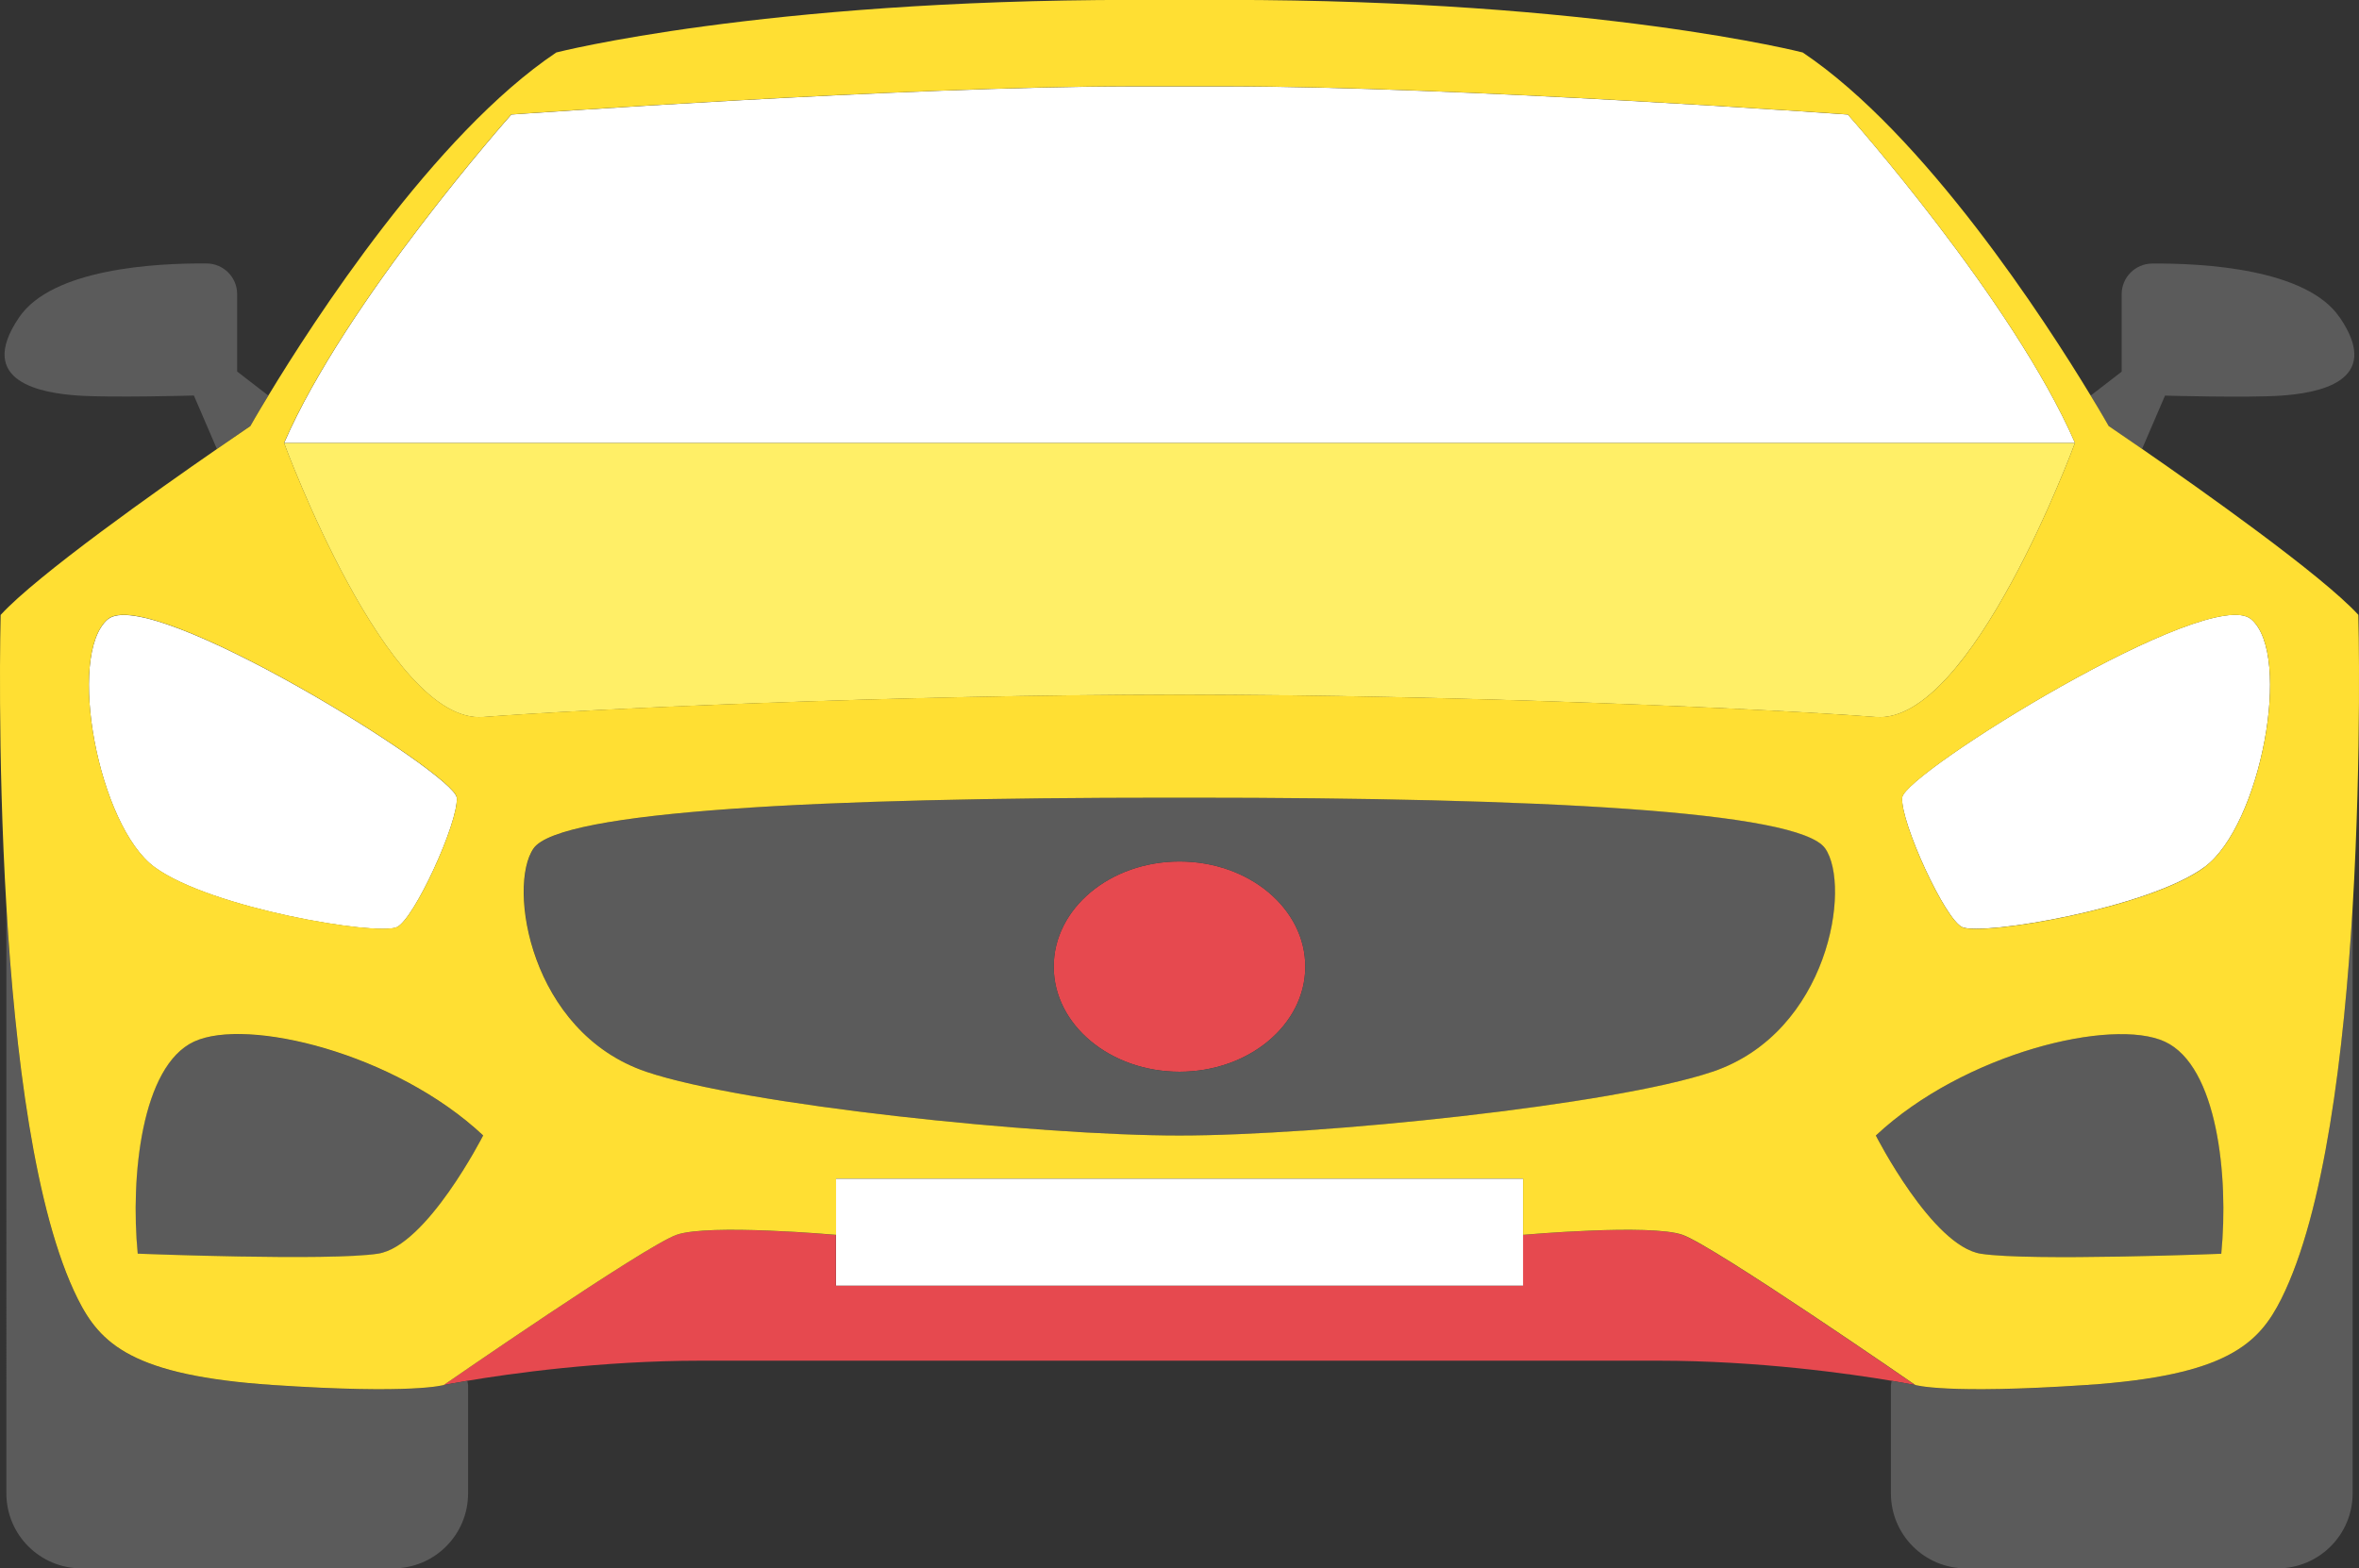
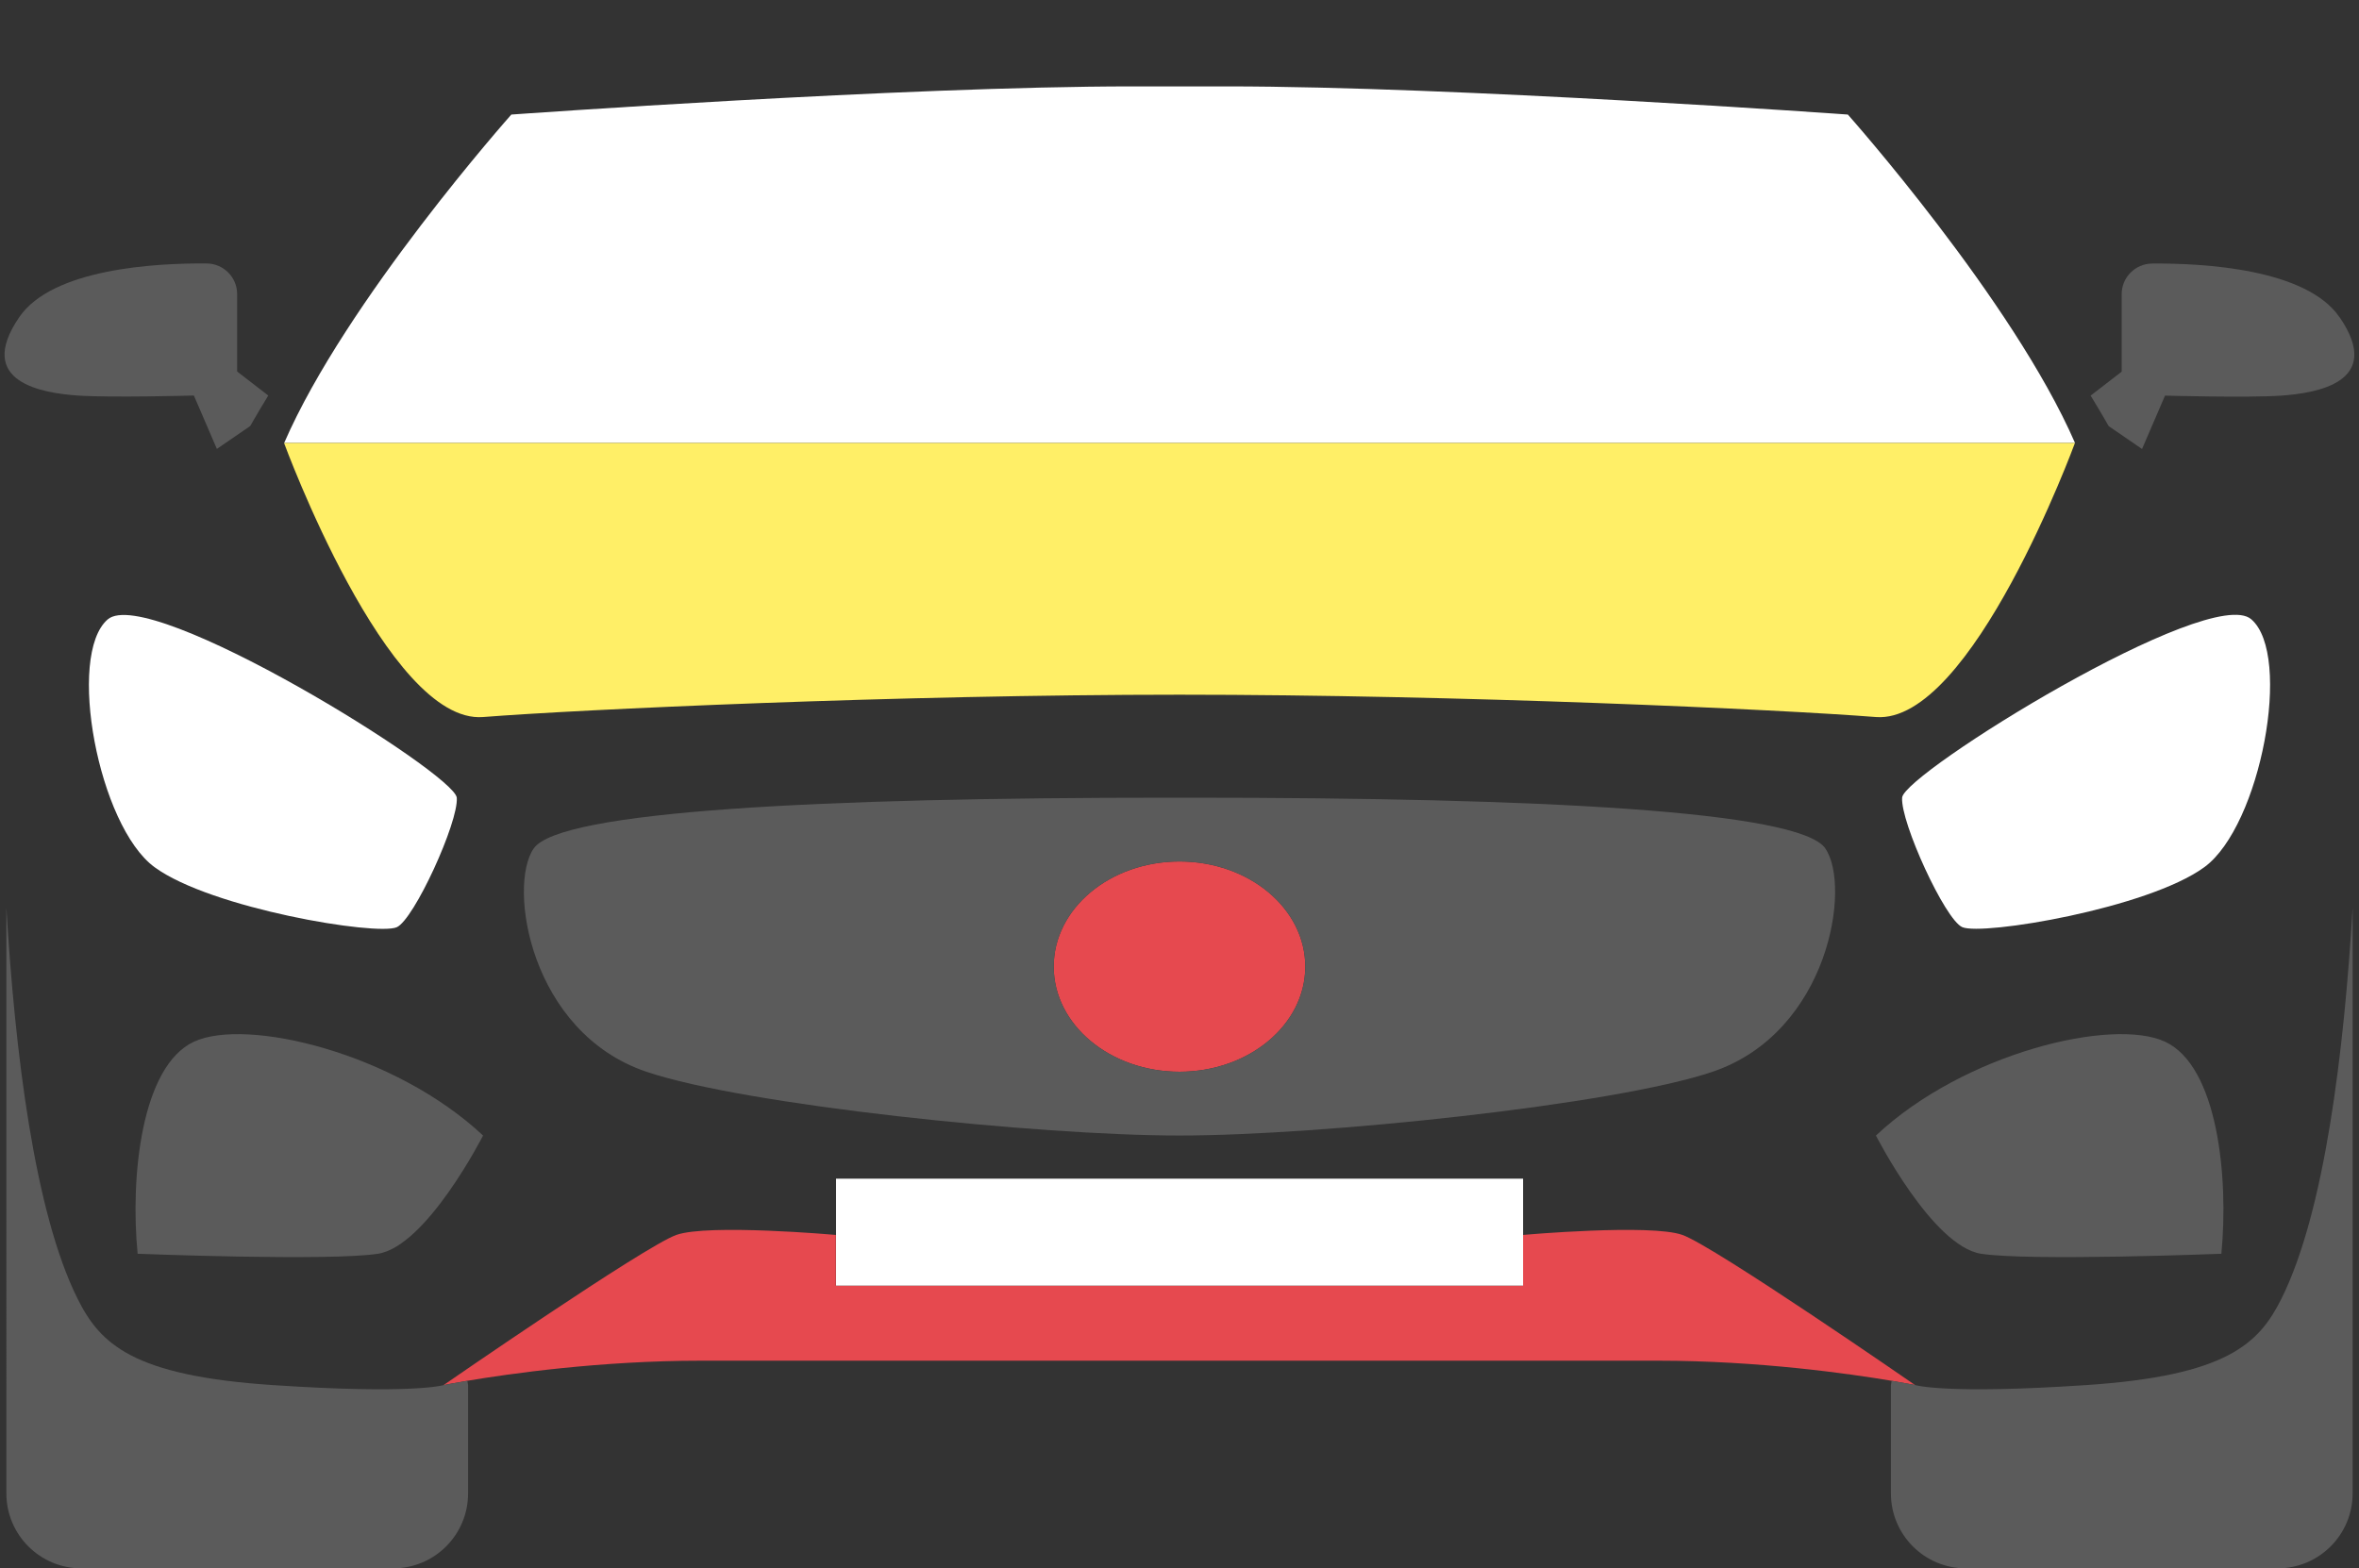
<svg xmlns="http://www.w3.org/2000/svg" id="_イヤー_2" width="262.92" height="174.83" viewBox="0 0 262.92 174.83">
  <rect x="0" y="0" width="262.92" height="174.83" fill="#333333" stroke="none" />
  <defs>
    <style>.cls-1{fill:#fff;}.cls-2{fill:#ffef67;}.cls-3{fill:#ffdf33;}.cls-4{fill:#e6494f;}.cls-5{fill:#5b5b5b;}</style>
  </defs>
  <g id="_定デザイン">
    <g>
      <path class="cls-4" d="M213.47,154.4s-.95-.19-2.64-.48c-4.64-.78-14.82-2.24-26.03-2.24H78.11c-11.21,0-21.39,1.46-26.03,2.24-1.68,.28-2.64,.48-2.64,.48,0,0,22.39-15.48,25.94-16.74,3.56-1.26,17.78,0,17.78,0v5.65h76.57v-5.65s14.23-1.26,17.78,0c3.56,1.26,25.94,16.74,25.94,16.74Z" />
      <polygon class="cls-1" points="169.75 137.66 169.75 143.31 133.76 143.31 129.16 143.31 93.18 143.31 93.18 137.66 93.18 131.39 129.16 131.39 133.76 131.39 169.75 131.39 169.75 137.66" />
      <ellipse class="cls-4" cx="131.46" cy="107.75" rx="14.02" ry="11.72" />
      <path class="cls-1" d="M250.92,69.04c4.6,3.98,1.05,23.01-5.23,27.62-6.28,4.6-24.75,7.67-26.99,6.69-1.92-.84-6.9-11.72-6.7-14.44,.21-2.72,34.31-23.85,38.91-19.88Z" />
      <path class="cls-1" d="M50.91,88.92c.21,2.72-4.77,13.6-6.69,14.44-2.24,.98-20.71-2.09-26.99-6.69-6.28-4.6-9.83-23.64-5.23-27.62,4.6-3.98,38.71,17.16,38.91,19.88Z" />
      <path class="cls-1" d="M231.26,49.38H31.67c6.9-15.9,25.32-36.61,25.32-36.61,0,0,43.73-3.14,69.25-3.14h10.46c25.52,0,69.25,3.14,69.25,3.14,0,0,18.41,20.71,25.32,36.61Z" />
-       <path class="cls-5" d="M262.21,101.18v65.29c0,4.62-3.75,8.36-8.37,8.36h-34.73c-4.62,0-8.36-3.74-8.36-8.36v-12.07l.08-.48c1.68,.28,2.64,.48,2.64,.48,0,0,3.35,1.05,19.04,0,15.68-1.05,19.25-4.6,21.76-9.62,4.81-9.63,6.99-27.56,7.94-43.6Z" />
+       <path class="cls-5" d="M262.21,101.18v65.29c0,4.62-3.75,8.36-8.37,8.36h-34.73c-4.62,0-8.36-3.74-8.36-8.36v-12.07l.08-.48c1.68,.28,2.64,.48,2.64,.48,0,0,3.35,1.05,19.04,0,15.68-1.05,19.25-4.6,21.76-9.62,4.81-9.63,6.99-27.56,7.94-43.6" />
      <path class="cls-5" d="M241.3,116.12c5.86,2.72,7.11,15.06,6.28,23.64,0,0-21.34,.84-26.78,0-5.44-.84-11.72-13.18-11.72-13.18,9.83-9.21,26.36-13.18,32.22-10.46Z" />
      <path class="cls-5" d="M52.17,154.4v12.07c0,4.62-3.74,8.36-8.36,8.36H9.08c-4.62,0-8.37-3.74-8.37-8.36V101.18c.95,16.04,3.13,33.97,7.94,43.6,2.51,5.02,6.08,8.58,21.76,9.62,15.69,1.05,19.04,0,19.04,0,0,0,.95-.19,2.64-.48l.08,.48Z" />
      <path class="cls-5" d="M53.84,126.58s-6.28,12.34-11.72,13.18c-5.44,.84-26.78,0-26.78,0-.84-8.58,.42-20.92,6.28-23.64,5.86-2.72,22.39,1.26,32.22,10.46Z" />
      <path class="cls-5" d="M203.43,94.57c2.93,4.18,.43,20.49-12.55,24.9-10.97,3.72-43.73,7.11-59.42,7.11s-48.45-3.39-59.42-7.11c-12.98-4.4-15.48-20.71-12.55-24.9,2.93-4.18,32.01-5.65,70.72-5.65h2.51c38.71,0,67.79,1.46,70.72,5.65Zm-57.95,13.18c0-6.47-6.28-11.72-14.02-11.72s-14.02,5.25-14.02,11.72,6.28,11.72,14.02,11.72,14.02-5.25,14.02-11.72Z" />
      <path class="cls-5" d="M26.44,41.42l3.46,2.67c-1.3,2.13-2.01,3.4-2.01,3.4,0,0-1.46,.99-3.72,2.55l-2.56-5.95s-9.21,.26-12.97,0c-3.77-.27-11.51-1.41-6.49-8.74,3.7-5.4,15.15-6.03,20.9-5.98,1.87,.02,3.38,1.54,3.38,3.41v8.64Z" />
      <path class="cls-5" d="M260.76,35.36c5.02,7.32-2.72,8.47-6.49,8.74-3.77,.26-12.97,0-12.97,0l-2.56,5.95c-2.26-1.56-3.72-2.55-3.72-2.55,0,0-.71-1.27-2.01-3.4l3.46-2.67v-8.64c0-1.87,1.51-3.39,3.38-3.41,5.75-.05,17.2,.58,20.9,5.98Z" />
      <path class="cls-2" d="M31.67,49.38H231.26s-11.51,31.38-22.18,30.55c-10.67-.84-46.24-2.49-77.62-2.49s-66.95,1.65-77.62,2.49c-10.67,.84-22.18-30.55-22.18-30.55Z" />
-       <path class="cls-3" d="M29.91,44.09c4.96-8.2,18.46-29.1,32.09-38.24,0,0,22.8-5.86,64.23-5.86h10.46c41.42,0,64.23,5.86,64.23,5.86,13.63,9.14,27.13,30.04,32.09,38.24,1.3,2.13,2.01,3.4,2.01,3.4,0,0,1.46,.99,3.72,2.55,6.6,4.56,20.06,14.08,24.11,18.5,0,0,.39,15.21-.64,32.63-.95,16.04-3.13,33.97-7.94,43.6-2.51,5.02-6.08,8.58-21.76,9.62-15.69,1.05-19.04,0-19.04,0,0,0-22.39-15.48-25.94-16.74-3.56-1.26-17.78,0-17.78,0v-6.28H93.18v6.28s-14.23-1.26-17.78,0c-3.56,1.26-25.94,16.74-25.94,16.74,0,0-3.35,1.05-19.04,0-15.68-1.05-19.25-4.6-21.76-9.62-4.81-9.63-6.99-27.56-7.94-43.6C-.32,83.75,.07,68.55,.07,68.55c4.05-4.43,17.51-13.94,24.11-18.5,2.26-1.56,3.72-2.55,3.72-2.55,0,0,.71-1.27,2.01-3.4ZM56.98,12.76s-18.41,20.71-25.32,36.61c0,0,11.51,31.38,22.18,30.55,10.67-.84,46.24-2.49,77.62-2.49s66.95,1.65,77.62,2.49c10.67,.84,22.18-30.55,22.18-30.55-6.9-15.9-25.32-36.61-25.32-36.61,0,0-43.73-3.14-69.25-3.14h-10.46c-25.52,0-69.25,3.14-69.25,3.14ZM245.69,96.66c6.28-4.6,9.83-23.64,5.23-27.62s-38.71,17.16-38.91,19.88c-.21,2.72,4.77,13.6,6.7,14.44,2.24,.98,20.71-2.09,26.99-6.69Zm1.88,43.1c.84-8.58-.42-20.92-6.28-23.64-5.86-2.72-22.39,1.26-32.22,10.46,0,0,6.28,12.34,11.72,13.18,5.44,.84,26.78,0,26.78,0Zm-56.7-20.29c12.98-4.4,15.48-20.71,12.55-24.9-2.93-4.18-32.01-5.65-70.72-5.65h-2.51c-38.71,0-67.79,1.46-70.72,5.65-2.93,4.18-.43,20.49,12.55,24.9,10.97,3.72,43.73,7.11,59.42,7.11s48.45-3.39,59.42-7.11ZM44.22,103.35c1.92-.84,6.9-11.72,6.69-14.44-.21-2.72-34.31-23.85-38.91-19.88-4.6,3.98-1.05,23.01,5.23,27.62,6.28,4.6,24.75,7.67,26.99,6.69Zm-2.09,36.4c5.44-.84,11.72-13.18,11.72-13.18-9.83-9.21-26.36-13.18-32.22-10.46-5.86,2.72-7.11,15.06-6.28,23.64,0,0,21.34,.84,26.78,0Z" />
    </g>
  </g>
</svg>